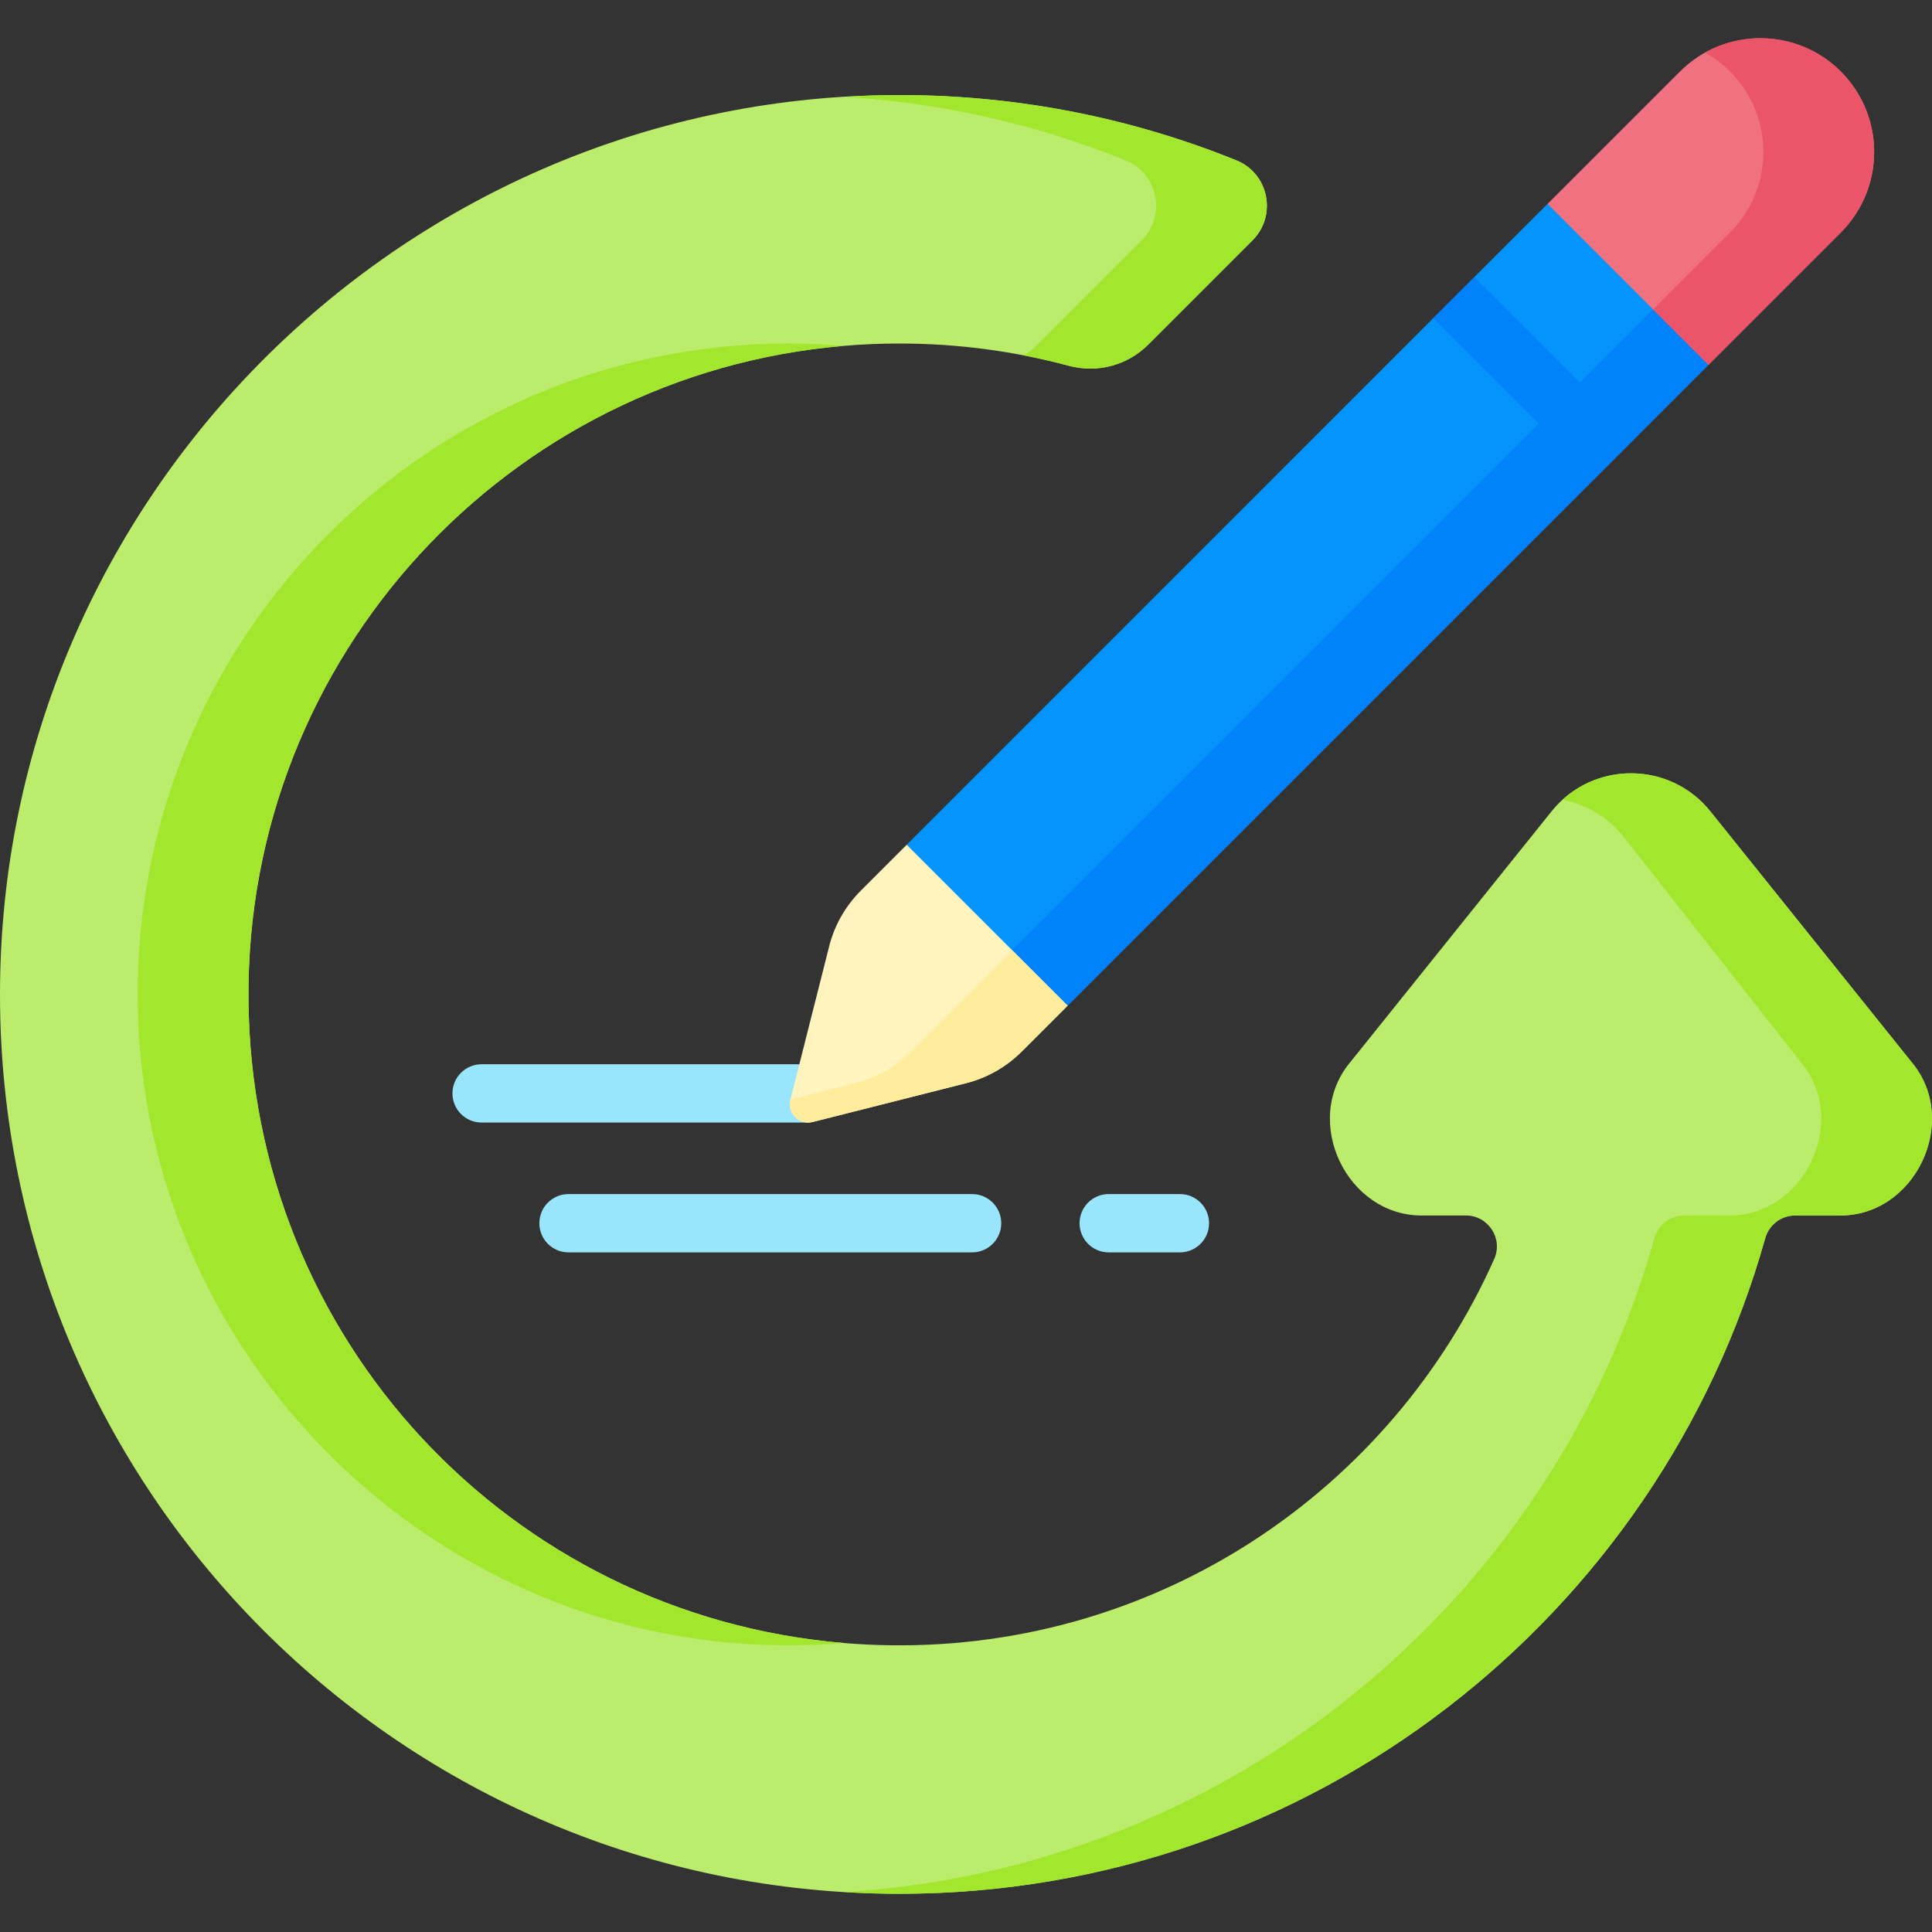
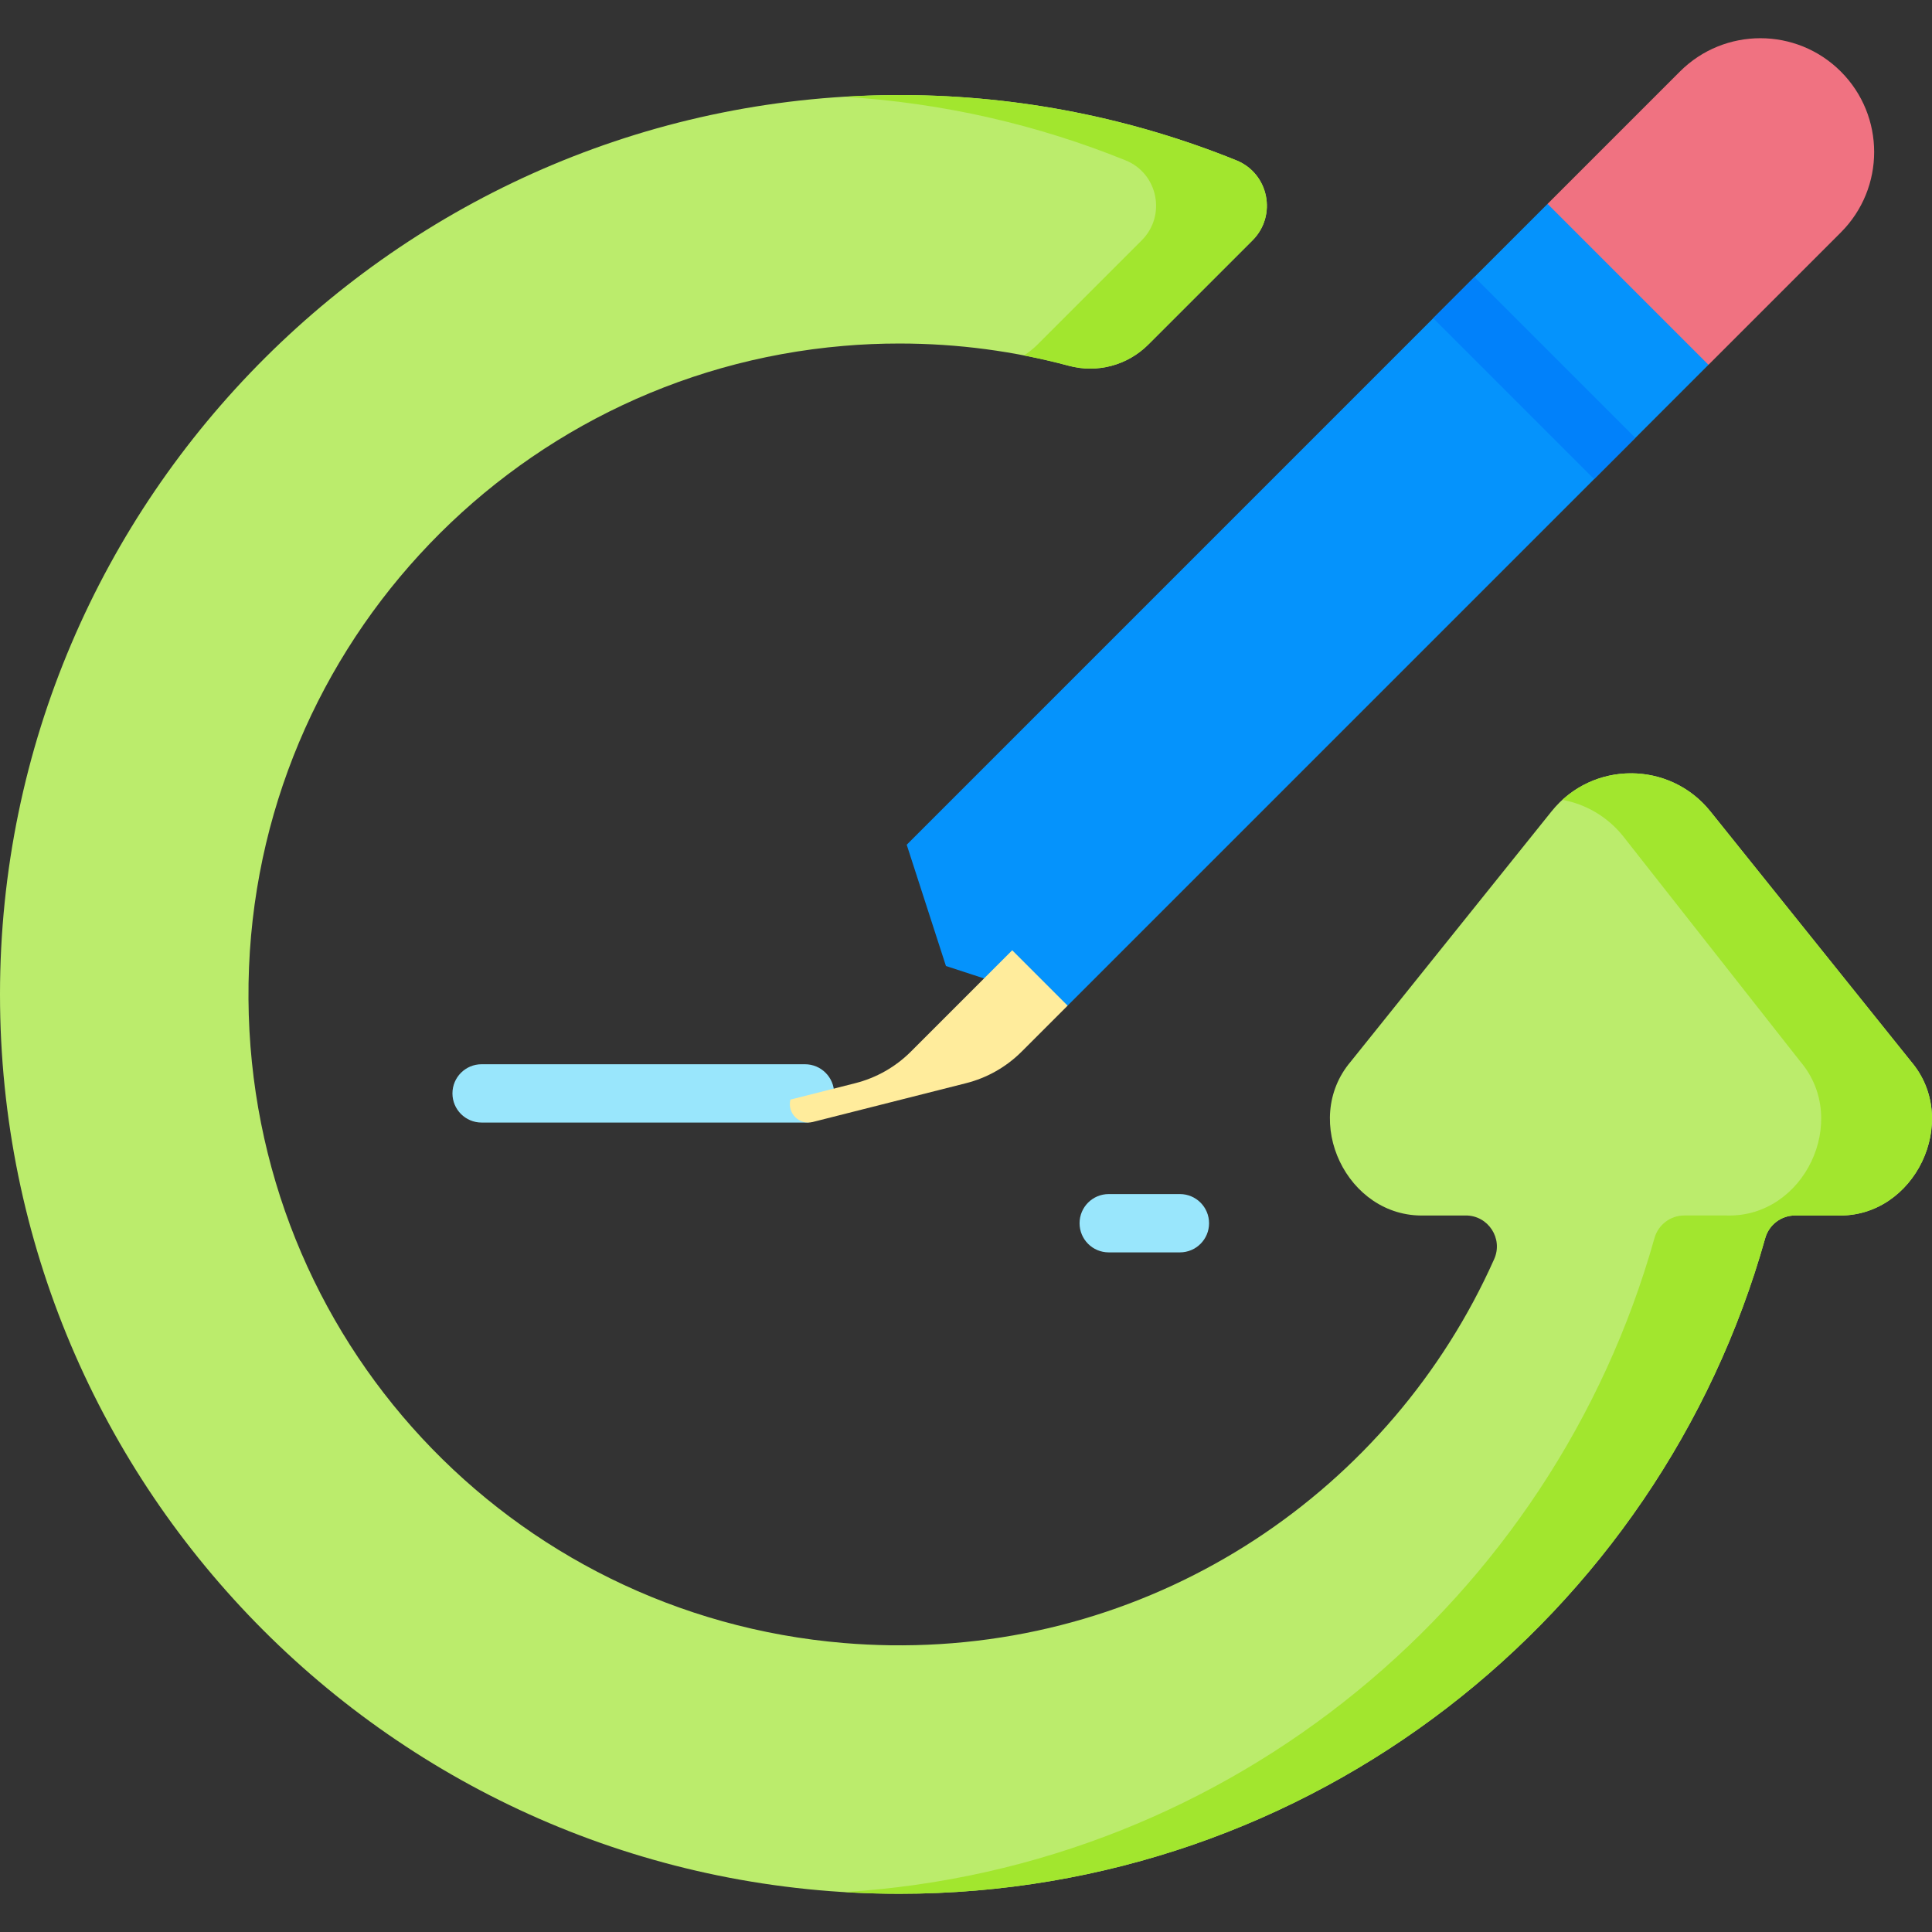
<svg xmlns="http://www.w3.org/2000/svg" id="Capa_1" height="512" viewBox="0 0 497 497" width="512">
  <rect x="0" y="0" width="497" height="497" fill="#333333" stroke="none" />
  <g>
    <g fill="#99e6fc">
      <path d="m207.078 288.773h-83.188c-4.143 0-7.5-3.358-7.5-7.5s3.357-7.5 7.5-7.5h83.187c4.143 0 7.5 3.358 7.5 7.5s-3.357 7.5-7.499 7.5z" />
      <path d="m303.528 322.171h-18.314c-4.143 0-7.5-3.358-7.5-7.5s3.357-7.5 7.5-7.5h18.314c4.143 0 7.5 3.358 7.5 7.5s-3.357 7.5-7.5 7.5z" />
-       <path d="m250.068 322.171h-103.82c-4.143 0-7.5-3.358-7.5-7.5s3.357-7.5 7.5-7.5h103.82c4.143 0 7.5 3.358 7.5 7.5s-3.357 7.5-7.5 7.5z" />
    </g>
    <path d="m472.7 312.679h-10.92c-3.58 0-6.71 2.38-7.68 5.83-27.33 97.31-116.7 168.66-222.74 168.66-127.78 0-231.36-103.58-231.36-231.36 0-127.85 104.56-231.92 232.4-231.36 30.28.14 59.19 6.09 85.66 16.8 8.35 3.38 10.51 14.21 4.15 20.58l-26.83 26.82c-5.34 5.34-13.12 7.41-20.41 5.45-13.9-3.74-28.52-5.73-43.61-5.73-4.83 0-9.62.2-14.35.61-86.16 7.31-153.72 79.84-153.09 168.04.61 87.46 67.35 158.48 153.16 165.64 3.93.33 7.9.52 11.9.58 69.26.96 129.01-40.13 155.4-99.36 2.34-5.27-1.54-11.2-7.3-11.2h-10.66c-19.92.58-31.8-24.42-18.98-39.55l51.68-64.4c10.49-13.07 30.38-13.07 40.87 0l51.68 64.4c12.82 15.13.95 40.13-18.97 39.55z" fill="#bbec6c" />
    <g fill="#a2e62e">
-       <path d="m217.08 422.659c-5.46.45-11 .66-16.61.58-92.02-1.28-166.22-77.61-165.04-169.63 1.18-91.47 75.68-165.24 167.43-165.24 4.77 0 9.48.22 14.15.61-86.16 7.31-153.72 79.84-153.09 168.04.61 87.46 67.35 158.48 153.16 165.64z" />
      <path d="m289.558 41.253c8.347 3.378 10.515 14.205 4.147 20.572l-26.822 26.822c-1.066 1.066-2.233 1.996-3.471 2.796 3.901.756 7.757 1.635 11.556 2.658 7.293 1.963 15.075-.114 20.415-5.454l26.822-26.822c6.368-6.367 4.2-17.195-4.147-20.572-26.473-10.712-55.374-16.666-85.657-16.8-5.119-.023-10.195.141-15.234.449 25.463 1.554 49.812 7.214 72.391 16.351z" />
      <path d="m491.669 273.128-51.674-64.394c-9.618-11.986-27.138-12.973-38.071-2.98 5.897 1.095 11.485 4.205 15.614 9.351l45.631 58.023c12.821 15.133.953 40.128-18.972 39.55h-10.922c-3.572 0-6.703 2.379-7.668 5.818-26.087 92.897-108.714 162.131-208.409 168.228 4.686.283 9.405.444 14.162.444 106.042 0 195.412-71.35 222.744-168.66.967-3.444 4.096-5.829 7.673-5.829h10.921c19.924.576 31.792-24.418 18.971-39.551z" />
    </g>
    <g>
      <path d="m439.5 93.839-164.86 164.86-21.5-7-9.8-3.2-10.09-31.19 164.85-164.86 34.82 9.44 1.71 8.32z" fill="#0593fc" />
-       <path d="m439.5 93.839-164.86 164.86-21.5-7 181.49-181.49z" fill="#0181fa" />
      <path d="m473.543 59.8-34.044 34.044-41.394-41.394 34.044-34.044c11.429-11.429 29.966-11.436 41.402 0 5.71 5.71 8.569 13.21 8.569 20.693 0 7.499-2.859 14.982-8.577 20.701z" fill="#f07281" />
-       <path d="m473.55 18.405c-9.471-9.471-23.81-11.085-34.951-4.871 2.311 1.289 4.487 2.907 6.451 4.871 5.71 5.71 8.57 13.21 8.57 20.693 0 7.499-2.859 14.983-8.577 20.701l-19.793 19.794 14.25 14.25 34.042-34.043c5.718-5.718 8.577-13.202 8.577-20.701.001-7.484-2.858-14.983-8.569-20.694z" fill="#eb5569" />
-       <path d="m274.64 258.702-11.819 11.819c-3.953 3.953-8.905 6.765-14.334 8.132l-39.4 9.971c-3.479.88-6.636-2.276-5.757-5.756l9.965-39.407c1.367-5.429 4.179-10.382 8.132-14.334l11.819-11.819z" fill="#fff3be" />
      <path d="m234.321 270.521c-3.953 3.953-8.905 6.765-14.334 8.132l-16.656 4.215c-.88 3.479 2.277 6.636 5.757 5.756l39.4-9.971c5.429-1.367 10.382-4.179 14.334-8.132l11.819-11.819-14.25-14.25z" fill="#ffec9c" />
      <g>
        <path d="m387.24 67.947h14.991v58.534h-14.991z" fill="#0181fa" transform="matrix(.707 -.707 .707 .707 46.874 307.593)" />
      </g>
    </g>
  </g>
</svg>